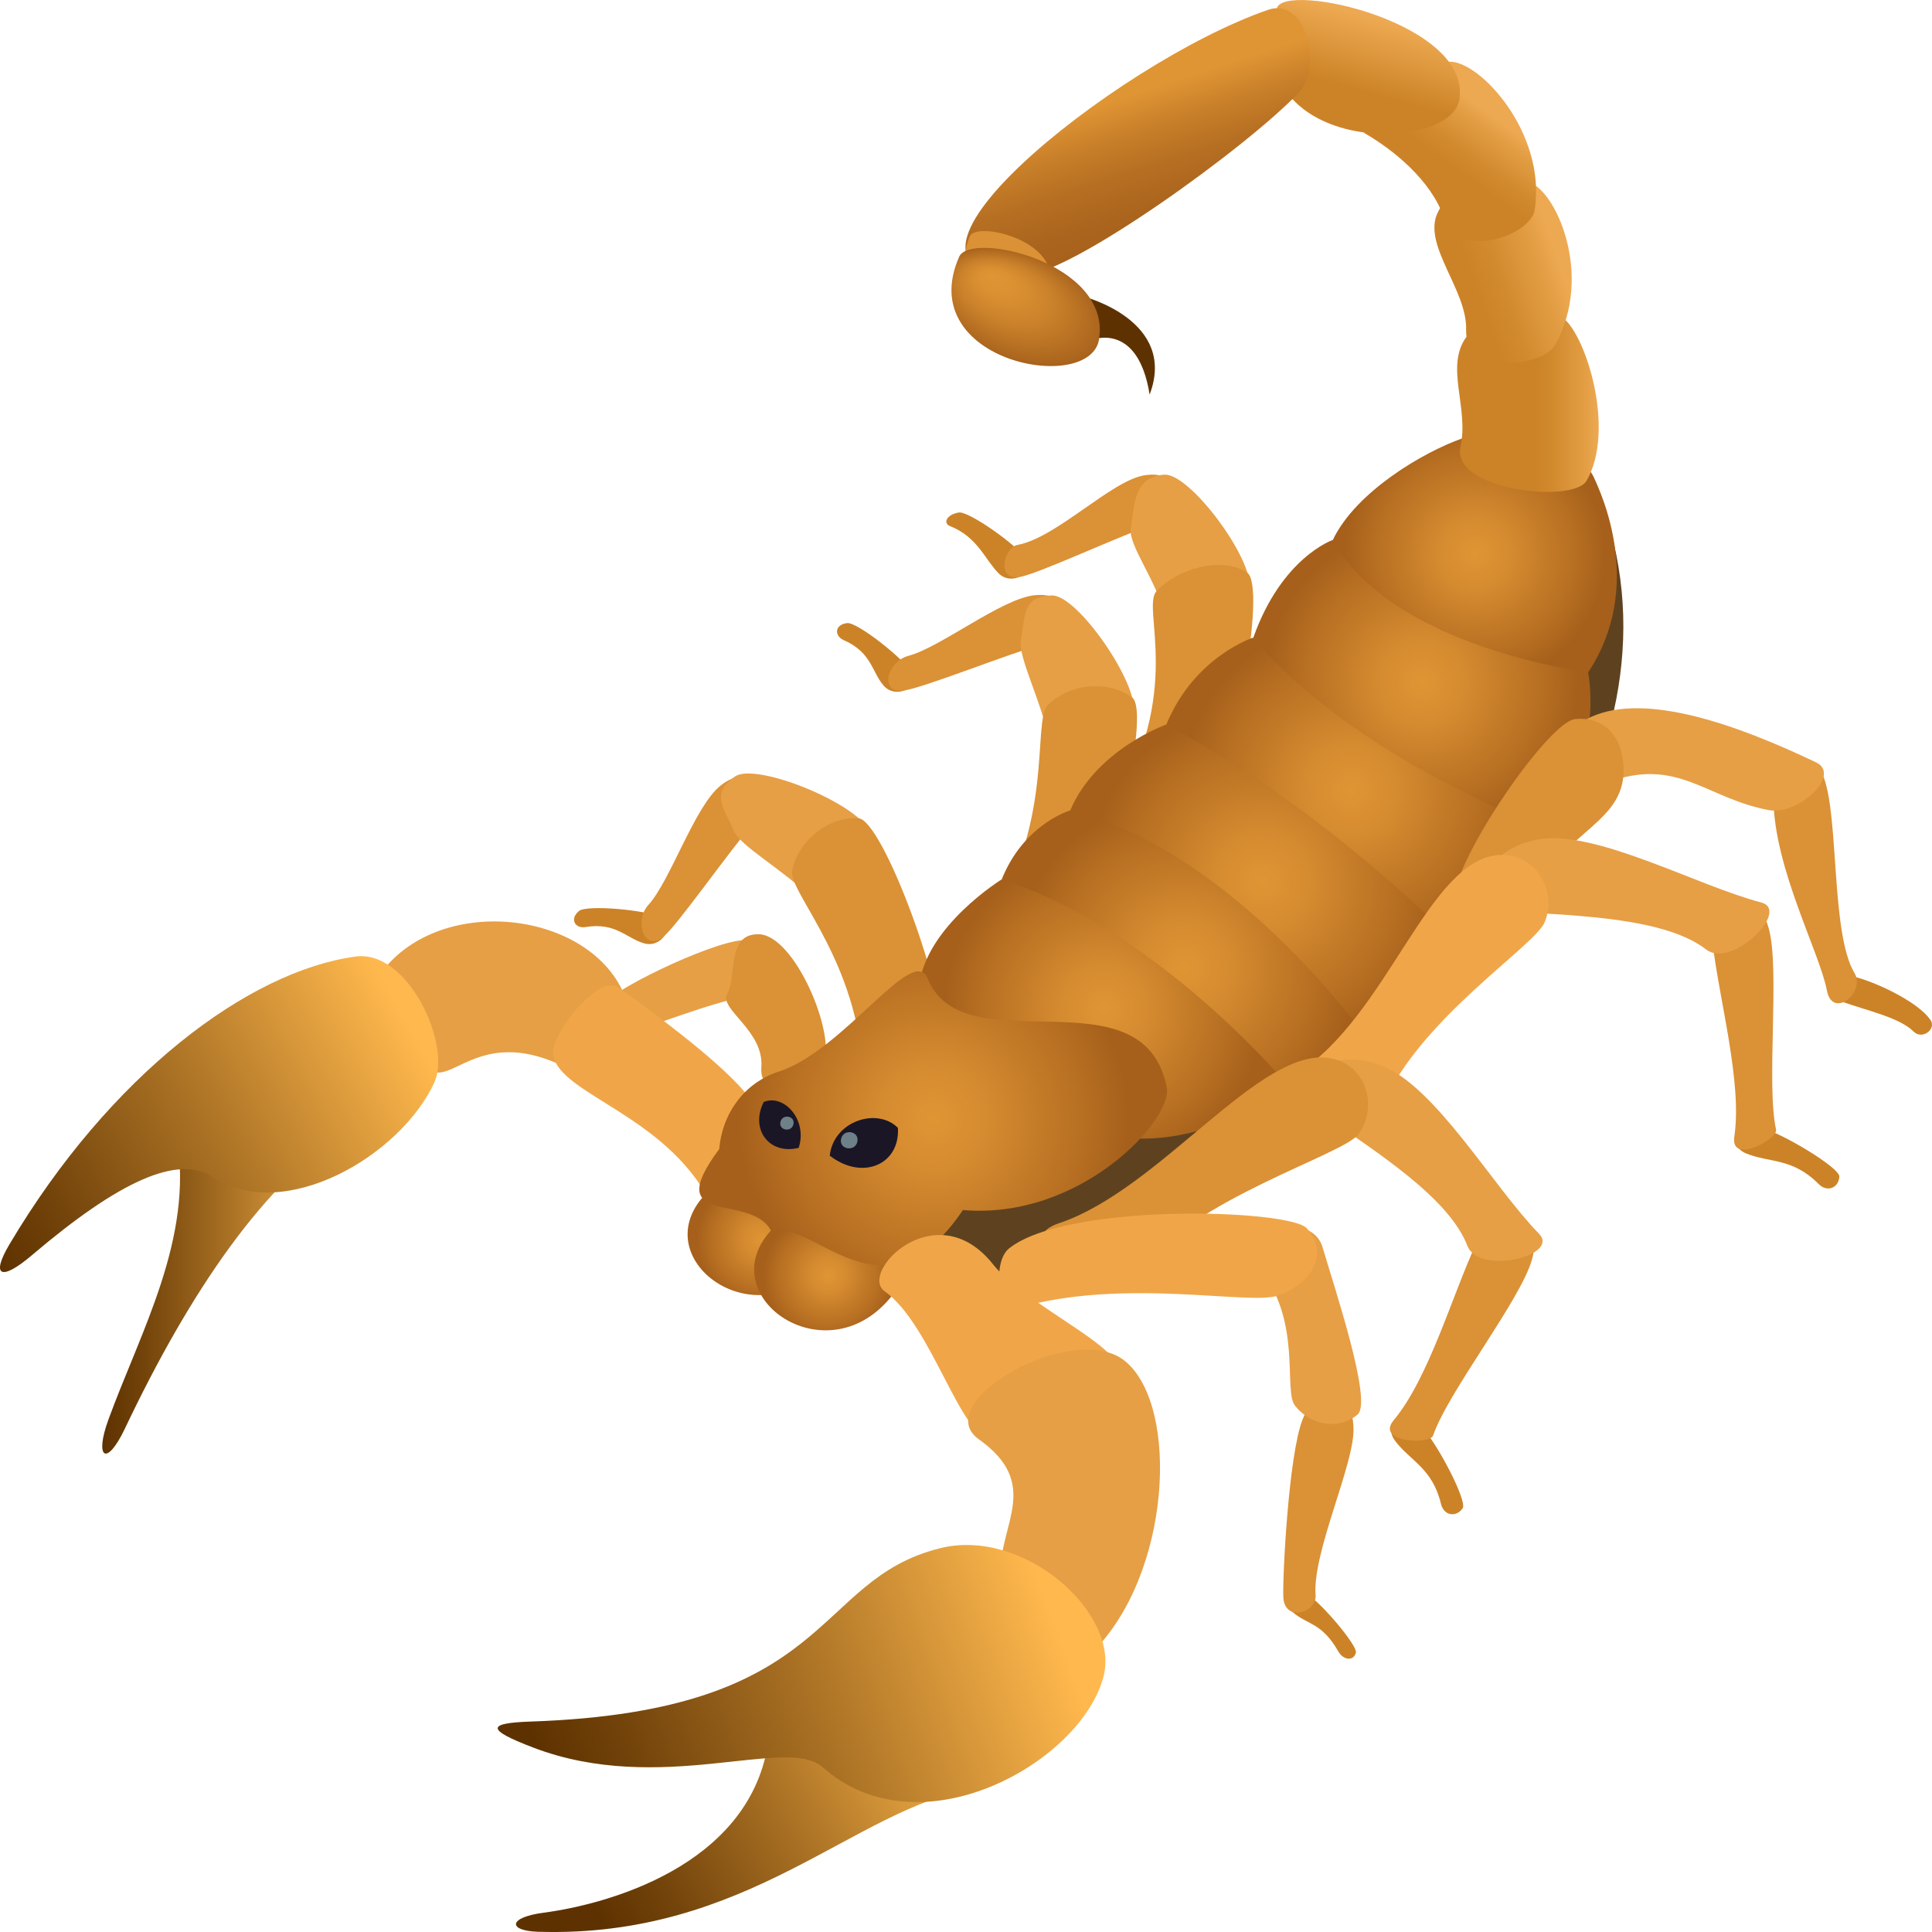
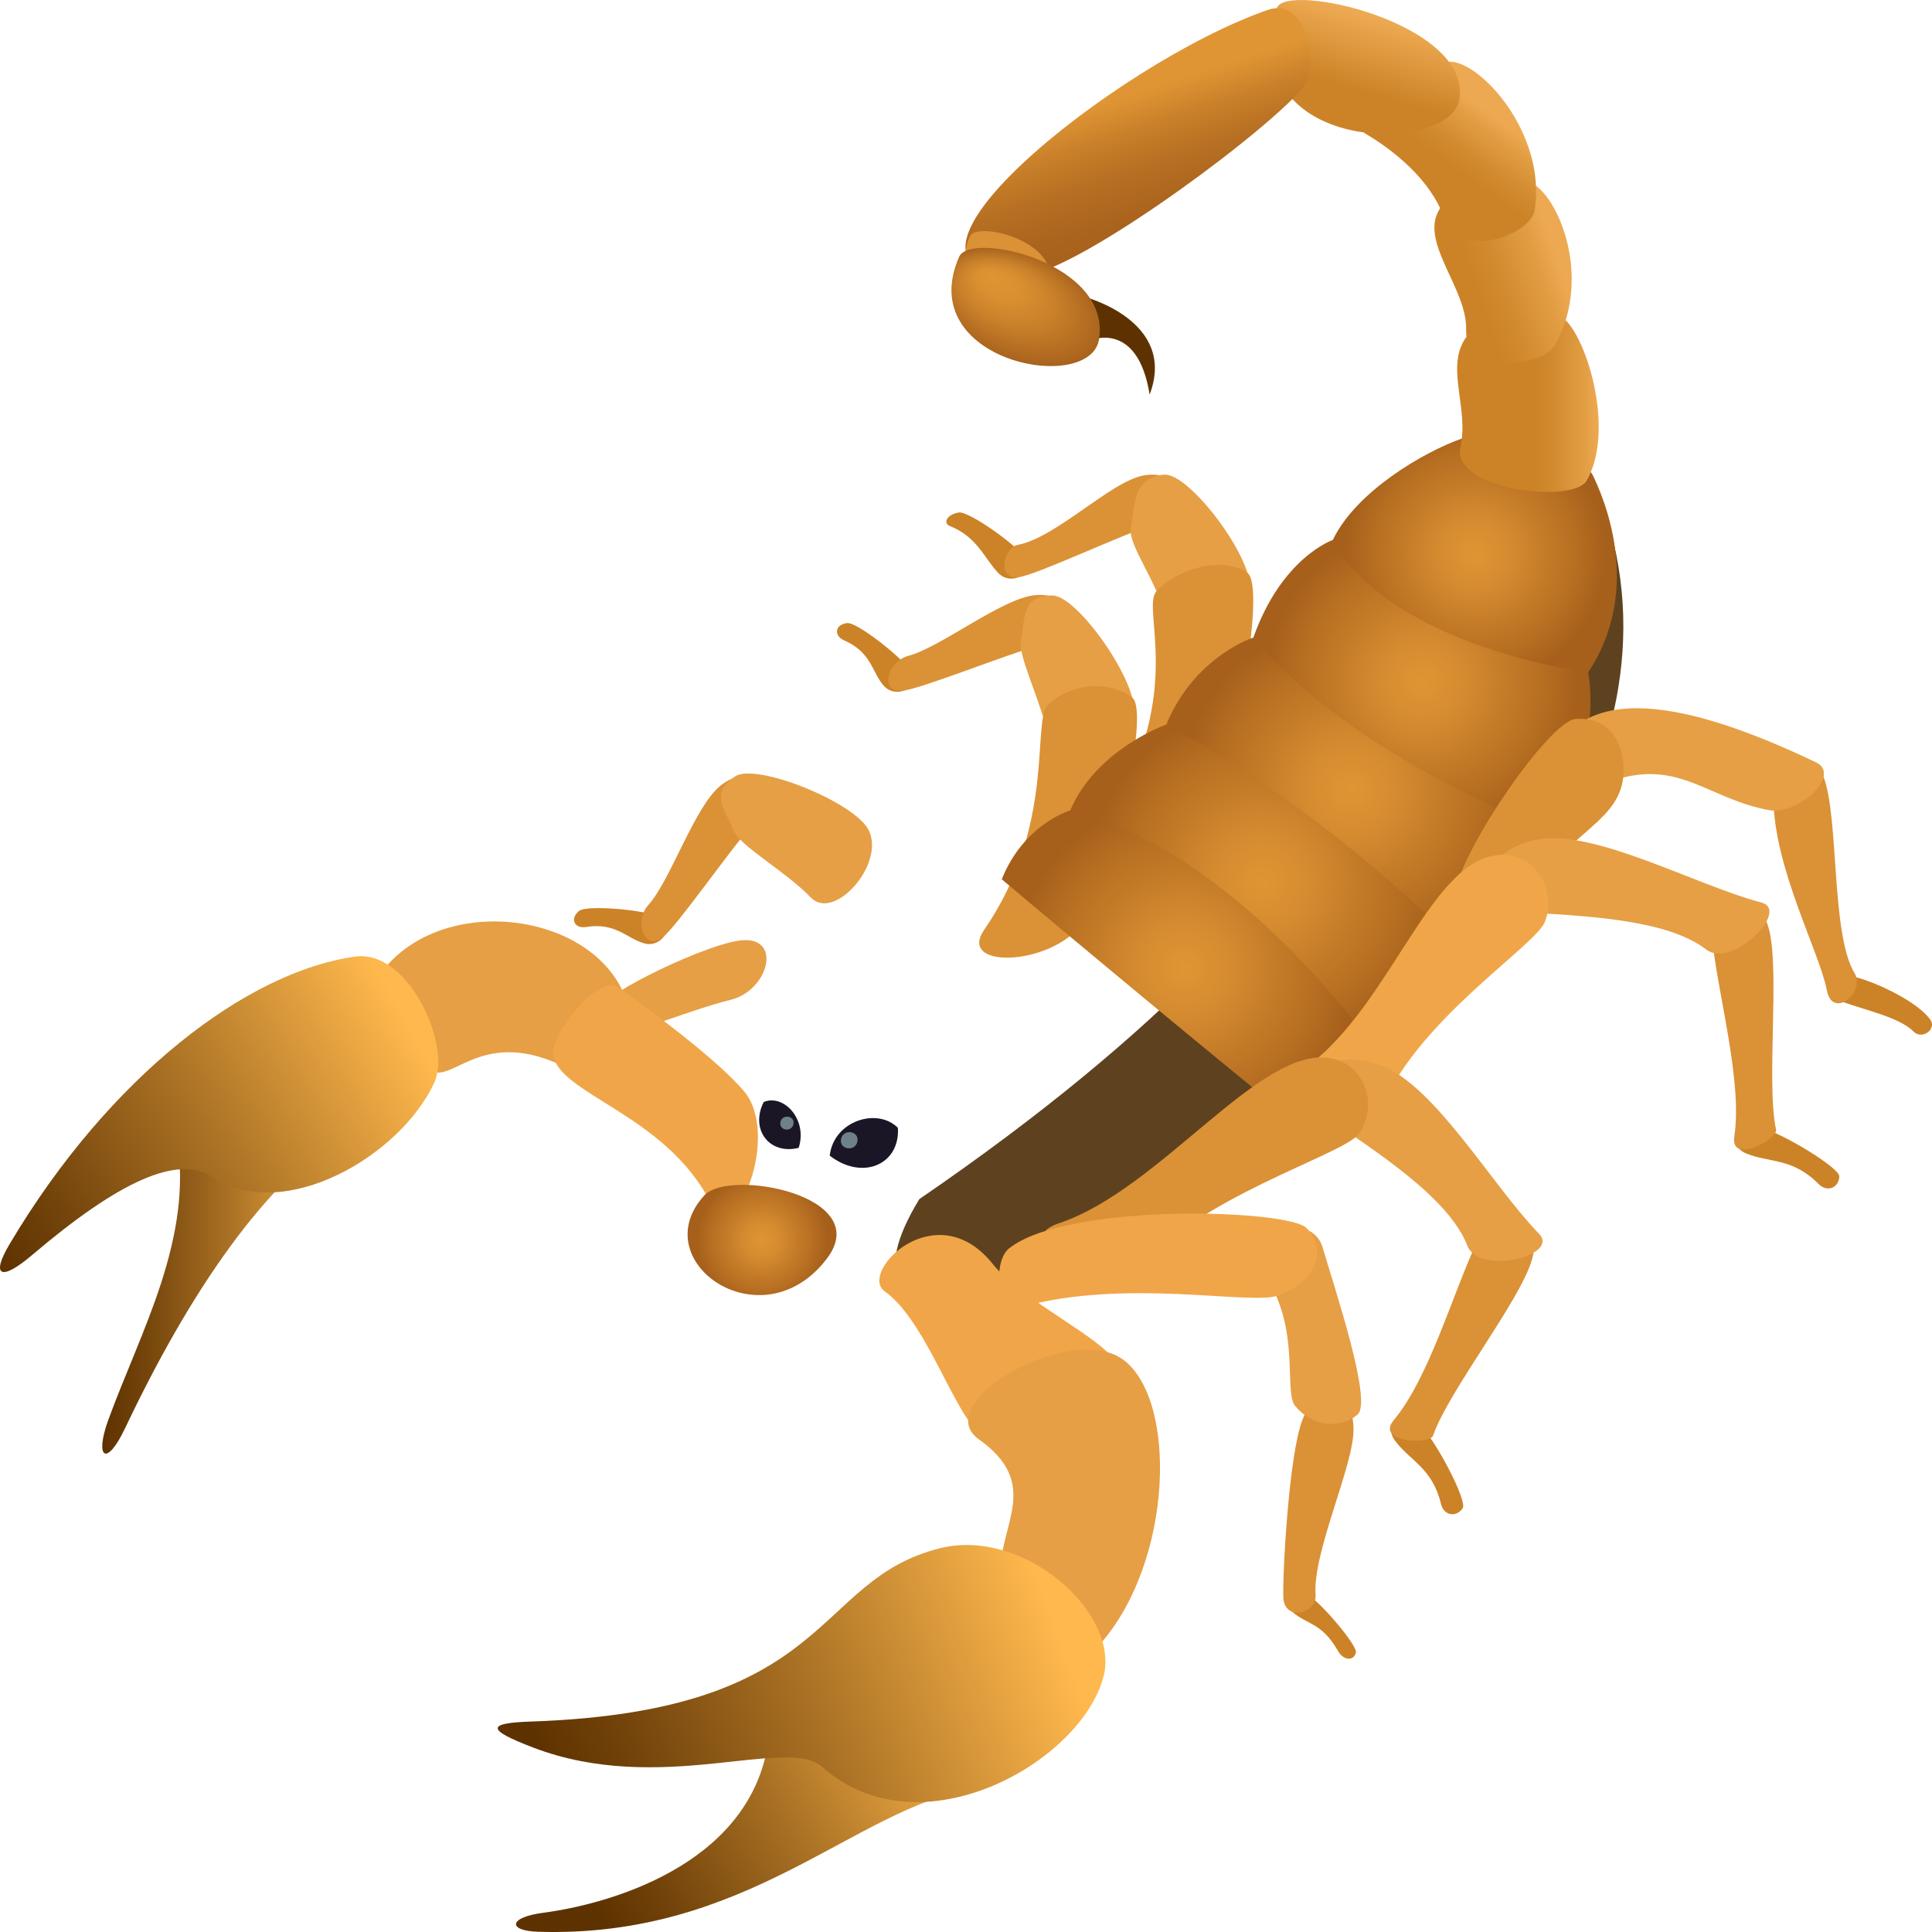
<svg xmlns="http://www.w3.org/2000/svg" xml:space="preserve" style="enable-background:new 0 0 64 64" viewBox="0 0 64 64">
  <path d="M30.454 39.722c-6.543 10.729 29.68-6.51 22.333-23.764-7.246 5.516-5.684 12.363-22.333 23.764z" style="fill:#5e4220" />
  <path d="M19.18 30.176c.263-.212 2.256-.03 2.685.206.528.285.056 1.025-.515.871-.594-.16-.942-.71-1.953-.543-.342.056-.543-.26-.216-.534z" style="fill:#cc8327" />
  <path d="M23.86 26.032c-.852.687-1.647 3.135-2.383 3.947-.482.532-.136 1.533.46 1.086.46-.34 2.185-2.839 3.123-3.92.819-.954-.174-1.955-1.2-1.113z" style="fill:#db9135" />
  <path d="M24.351 25.72c-.869.588-.312 1.109-.056 1.78.195.521 1.713 1.346 2.572 2.238.763.78 2.44-1.084 1.922-2.215-.432-.936-3.745-2.27-4.438-1.804z" style="fill:#e69f45" />
-   <path d="M28.432 27.104c-1.026-.05-1.984.76-2.189 1.72-.162.745 2.437 3.19 2.358 7.386-.03 1.512 2.31-.053 2.58-1.745.225-1.4-1.931-7.322-2.749-7.36z" style="fill:#db9135" />
  <path d="M28.063 20.64c.338-.035 1.903 1.202 2.131 1.633.285.524-.52.887-.914.448-.406-.458-.394-1.105-1.331-1.516-.317-.14-.309-.513.114-.565z" style="fill:#cc8327" />
  <path d="M34.27 19.718c-1.093.114-3.113 1.726-4.177 2.007-.698.183-.964 1.207-.217 1.158.575-.036 3.4-1.186 4.78-1.58 1.214-.352.938-1.728-.386-1.585z" style="fill:#db9135" />
  <path d="M34.854 19.725c-1.051.02-.875.76-1.033 1.46-.125.541.687 2.056.91 3.268.207 1.066 2.643.423 2.834-.807.157-1.017-1.873-3.933-2.71-3.92z" style="fill:#e69f45" />
  <path d="M37.5 23.102c-.83-.6-2.08-.443-2.785.25-.545.532.273 3.99-2.116 7.455-.861 1.25 1.961 1.212 3.124-.055.961-1.05 2.439-7.172 1.777-7.65z" style="fill:#db9135" />
  <path d="M31.762 16.977c.334-.052 1.96 1.105 2.21 1.525.309.508-.477.91-.89.492-.47-.476-.694-1.203-1.62-1.57-.22-.087-.122-.375.3-.447z" style="fill:#cc8327" />
  <path d="M37.912 15.745c-1.088.168-2.92 2.073-4.203 2.305-.447.08-.714 1.159.029 1.07.57-.064 3.28-1.35 4.642-1.812 1.192-.41.846-1.771-.468-1.563z" style="fill:#db9135" />
  <path d="M38.569 15.723c-1.05.073-.982 1.07-1.11 1.779-.096.545.868 1.75 1.155 2.95.26 1.054 2.66.289 2.788-.948.105-1.024-1.996-3.837-2.833-3.78z" style="fill:#e69f45" />
  <path d="M41.31 18.965c-.861-.561-2.333-.104-3 .62-.516.56.955 3.336-1.502 7.318-.798 1.29 2.018 1.114 3.116-.212.906-1.094 2.07-7.284 1.385-7.726z" style="fill:#db9135" />
  <path d="M24.585 31.147c-1.102.083-4.537 1.735-4.704 2.246-.205.646-.02.838.726.81.576-.02 2.208-.733 3.613-1.087 1.237-.318 1.698-2.074.365-1.969z" style="fill:#e69f45" />
-   <path d="M25.119 30.947c-1.052 0-.69 1.33-1.032 1.985-.267.506 1.234 1.21 1.133 2.43-.079 1.075 1.548 1.032 2.061-.133.425-.963-.96-4.282-2.162-4.282z" style="fill:#db9135" />
  <linearGradient id="a" x1="3.387" x2="11.553" y1="42.792" y2="42.792" gradientUnits="userSpaceOnUse">
    <stop offset="0" style="stop-color:#5e3200" />
    <stop offset=".164" style="stop-color:#72430a" />
    <stop offset=".501" style="stop-color:#a76f23" />
    <stop offset=".979" style="stop-color:#fbb54b" />
    <stop offset="1" style="stop-color:#ffb84d" />
  </linearGradient>
  <path d="M11.553 37.431c-2.751 1.663-5.264 5.358-7.415 9.892-.617 1.298-1.01.973-.551-.285 1.075-2.95 2.83-6.006 2.27-9.372l5.696-.235z" style="fill:url(#a)" />
  <path d="M20.814 33.336c-.832-3.014-5.788-3.81-7.969-1.38-.921 1.029.47 2.56 1.325 3.42.714.72 1.644-1.369 4.392-.103 1.621.747 2.758-.09 2.252-1.938z" style="fill:#e69f45" />
  <linearGradient id="b" x1="-.296" x2="13.495" y1="41.553" y2="33.835" gradientUnits="userSpaceOnUse">
    <stop offset="0" style="stop-color:#5e3200" />
    <stop offset=".164" style="stop-color:#72430a" />
    <stop offset=".501" style="stop-color:#a76f23" />
    <stop offset=".979" style="stop-color:#fbb54b" />
    <stop offset="1" style="stop-color:#ffb84d" />
  </linearGradient>
  <path d="M14.389 35.858c-1.119 2.433-4.984 4.692-7.357 3.128-1.142-.752-3.112.16-5.964 2.585-1.054.898-1.374.692-.753-.354 3.327-5.602 7.905-9.045 11.463-9.53 1.736-.238 3.187 2.92 2.61 4.171z" style="fill:url(#b)" />
  <path d="M24.641 36.141c-.922-1.079-3.166-2.73-4.174-3.438-.63-.444-2.236 1.557-2.14 2.237.185 1.31 3.7 1.967 5.203 4.879.826 1.6 2.347-2.236 1.111-3.678z" style="fill:#f0a648" />
  <radialGradient id="c" cx="41.821" cy="29.217" r="5.822" gradientUnits="userSpaceOnUse">
    <stop offset="0" style="stop-color:#e09534" />
    <stop offset=".284" style="stop-color:#d48a2f" />
    <stop offset=".793" style="stop-color:#b56d21" />
    <stop offset="1" style="stop-color:#a6601b" />
  </radialGradient>
  <path d="M48.19 31.224S44.53 26.023 38.636 24c0 0-2.326.822-3.184 2.847 5.824 3.85 9.851 7.587 9.851 7.587 2.309-1.066 2.887-3.21 2.887-3.21z" style="fill:url(#c)" />
  <radialGradient id="d" cx="25.244" cy="41.076" r="2.17" gradientUnits="userSpaceOnUse">
    <stop offset="0" style="stop-color:#e09534" />
    <stop offset=".284" style="stop-color:#d48a2f" />
    <stop offset=".793" style="stop-color:#b56d21" />
    <stop offset="1" style="stop-color:#a6601b" />
  </radialGradient>
  <path d="M23.333 39.597c-2.01 2.192 1.92 4.93 4.065 2.087 1.57-2.08-3.238-2.987-4.065-2.087z" style="fill:url(#d)" />
  <radialGradient id="e" cx="27.448" cy="42.243" r="2.17" gradientUnits="userSpaceOnUse">
    <stop offset="0" style="stop-color:#e09534" />
    <stop offset=".284" style="stop-color:#d48a2f" />
    <stop offset=".793" style="stop-color:#b56d21" />
    <stop offset="1" style="stop-color:#a6601b" />
  </radialGradient>
-   <path d="M25.537 40.764c-2.011 2.192 1.92 4.93 4.065 2.087 1.57-2.08-3.239-2.988-4.065-2.087z" style="fill:url(#e)" />
  <radialGradient id="f" cx="44.751" cy="26.172" r="5.609" gradientUnits="userSpaceOnUse">
    <stop offset="0" style="stop-color:#e09534" />
    <stop offset=".284" style="stop-color:#d48a2f" />
    <stop offset=".793" style="stop-color:#b56d21" />
    <stop offset="1" style="stop-color:#a6601b" />
  </radialGradient>
  <path d="M50.866 27.303s-4.855-3.492-9.347-6.183c0 0-1.949.62-2.883 2.88 5.516 2.95 9.554 7.224 9.554 7.224 2.777-1.9 2.676-3.92 2.676-3.92z" style="fill:url(#f)" />
  <radialGradient id="g" cx="47.103" cy="22.595" r="5.165" gradientUnits="userSpaceOnUse">
    <stop offset="0" style="stop-color:#e09534" />
    <stop offset=".284" style="stop-color:#d48a2f" />
    <stop offset=".793" style="stop-color:#b56d21" />
    <stop offset="1" style="stop-color:#a6601b" />
  </radialGradient>
  <path d="M52.611 22.271s-4.678-2.55-8.459-4.385c0 0-1.691.575-2.633 3.234 3.234 3.898 9.347 6.183 9.347 6.183 2.372-1.803 1.745-5.032 1.745-5.032z" style="fill:url(#g)" />
  <radialGradient id="h" cx="48.856" cy="18.357" r="4.328" gradientUnits="userSpaceOnUse">
    <stop offset="0" style="stop-color:#e09534" />
    <stop offset=".284" style="stop-color:#d48a2f" />
    <stop offset=".793" style="stop-color:#b56d21" />
    <stop offset="1" style="stop-color:#a6601b" />
  </radialGradient>
  <path d="M52.783 15.78c-.472-1.005-3.486-1.558-4.348-1.256-1.285.451-3.523 1.767-4.283 3.362 1.943 3.57 8.459 4.385 8.459 4.385 1.875-2.835.442-5.915.172-6.49z" style="fill:url(#h)" />
  <linearGradient id="i" x1="48.269" x2="52.96" y1="13.172" y2="13.172" gradientUnits="userSpaceOnUse">
    <stop offset=".543" style="stop-color:#cc8327" />
    <stop offset=".68" style="stop-color:#d28a2e" />
    <stop offset=".883" style="stop-color:#e19c42" />
    <stop offset="1" style="stop-color:#eda951" />
  </linearGradient>
  <path d="M51.7 10.482c-1.03-.561-2.033-.795-3.117.668-.732.99.087 2.346-.203 3.651-.312 1.44 3.731 1.892 4.176 1.125.997-1.713-.07-5.015-.855-5.444z" style="fill:url(#i)" />
  <linearGradient id="j" x1="47.197" x2="51.508" y1="9.77" y2="8.318" gradientUnits="userSpaceOnUse">
    <stop offset=".367" style="stop-color:#cc8327" />
    <stop offset=".557" style="stop-color:#d28a2e" />
    <stop offset=".838" style="stop-color:#e19c42" />
    <stop offset="1" style="stop-color:#eda951" />
  </linearGradient>
  <path d="M50.587 6.017c-1.123-.216-2.153-.575-2.954 1.01-.54 1.073.974 2.57.934 3.895-.048 1.462 2.513 1.272 2.947.503 1.31-2.318-.008-5.231-.927-5.408z" style="fill:url(#j)" />
  <linearGradient id="k" x1="47.284" x2="49.284" y1="6.487" y2="3.71" gradientUnits="userSpaceOnUse">
    <stop offset=".367" style="stop-color:#cc8327" />
    <stop offset=".557" style="stop-color:#d28a2e" />
    <stop offset=".838" style="stop-color:#e19c42" />
    <stop offset="1" style="stop-color:#eda951" />
  </linearGradient>
  <path d="M47.992 2.043c-1.1.06-3.502 1.945-2.75 2.391.908.534 2.16 1.522 2.601 2.796.49 1.404 2.859.572 2.994-.27.406-2.542-1.827-4.974-2.845-4.917z" style="fill:url(#k)" />
  <linearGradient id="l" x1="44.606" x2="45.643" y1="4.348" y2=".644" gradientUnits="userSpaceOnUse">
    <stop offset=".367" style="stop-color:#cc8327" />
    <stop offset="1" style="stop-color:#eda951" />
  </linearGradient>
  <path d="M42.298.271c-1.37 4.85 5.75 4.882 6.045 3.026C48.752.756 42.55-.619 42.298.272z" style="fill:url(#l)" />
  <path d="M36.144 11.267s1.545-.66 1.939 1.804c.93-2.446-2.168-3.241-2.168-3.241l.23 1.437z" style="fill:#5e3200" />
  <linearGradient id="m" x1="38.748" x2="36.541" y1="8.186" y2="1.401" gradientUnits="userSpaceOnUse">
    <stop offset="0" style="stop-color:#a6601b" />
    <stop offset=".192" style="stop-color:#aa641d" />
    <stop offset=".383" style="stop-color:#b66f22" />
    <stop offset=".574" style="stop-color:#ca812a" />
    <stop offset=".73" style="stop-color:#e09534" />
  </linearGradient>
  <path d="M42.008.325c-5.116 1.766-14.01 8.99-8.035 8.781 1.533-.053 7.32-4.213 9.06-6.047.776-.814.252-3.175-1.025-2.734z" style="fill:url(#m)" />
  <path d="M32.129 7.823c-.882 2 2.493 2.637 2.663 1.571.233-1.46-2.447-2.063-2.663-1.57z" style="fill:#db9135" />
  <radialGradient id="n" cx="33.754" cy="10.169" r="3.036" fx="32.496" fy="9.061" gradientTransform="matrix(.931 .366 -.215 .549 4.528 -7.75)" gradientUnits="userSpaceOnUse">
    <stop offset="0" style="stop-color:#e09534" />
    <stop offset=".238" style="stop-color:#da9031" />
    <stop offset=".553" style="stop-color:#c9802a" />
    <stop offset=".909" style="stop-color:#ae681f" />
    <stop offset="1" style="stop-color:#a6601b" />
  </radialGradient>
  <path d="M31.774 8.505c-1.535 3.478 4.337 4.586 4.634 2.733.404-2.542-4.258-3.59-4.634-2.733z" style="fill:url(#n)" />
  <radialGradient id="o" cx="39.244" cy="32.06" r="5.652" gradientUnits="userSpaceOnUse">
    <stop offset="0" style="stop-color:#e09534" />
    <stop offset=".284" style="stop-color:#d48a2f" />
    <stop offset=".793" style="stop-color:#b56d21" />
    <stop offset="1" style="stop-color:#a6601b" />
  </radialGradient>
  <path d="M45.303 34.434s-4.4-6.257-9.851-7.587c0 0-1.53.443-2.267 2.281a805.59 805.59 0 0 0 9.836 8.144c2.033-1.17 2.282-2.838 2.282-2.838z" style="fill:url(#o)" />
  <radialGradient id="p" cx="36.565" cy="33.424" r="5.282" gradientUnits="userSpaceOnUse">
    <stop offset="0" style="stop-color:#e09534" />
    <stop offset=".284" style="stop-color:#d48a2f" />
    <stop offset=".793" style="stop-color:#b56d21" />
    <stop offset="1" style="stop-color:#a6601b" />
  </radialGradient>
-   <path d="M42.676 35.972s-4.253-5.136-9.49-6.844c0 0-2.51 1.55-2.732 3.511.916 3.498 4.696 4.845 6.805 5.052 2.945.29 5.417-1.719 5.417-1.719z" style="fill:url(#p)" />
  <radialGradient id="q" cx="30.915" cy="37.046" r="6.471" gradientUnits="userSpaceOnUse">
    <stop offset="0" style="stop-color:#e09534" />
    <stop offset=".284" style="stop-color:#d48a2f" />
    <stop offset=".793" style="stop-color:#b56d21" />
    <stop offset="1" style="stop-color:#a6601b" />
  </radialGradient>
-   <path d="M38.653 36.028c-.779-3.944-6.727-.667-7.922-3.611-.48-1.185-2.777 2.389-4.936 3.083-1.098.353-1.86 1.329-1.97 2.564-1.969 2.644 1.031 1.422 1.712 2.7 1.43-.403 3.722 3.23 6.361-.68 3.917.333 6.961-3.013 6.755-4.056z" style="fill:url(#q)" />
  <path d="M63.95 33.79c-.444-.655-2.017-1.344-2.61-1.45-.724-.131-.94.61-.29.852.74.27 1.869.51 2.334.974.291.297.771-.076.567-.376z" style="fill:#cc8327" />
  <path d="M61.431 32.231c-.775-1.295-.512-5.09-1.011-6.465-.221-.608-1.68-.122-1.671.712.021 2.281 1.534 5.086 1.768 6.328.185.978 1.3.066.914-.575z" style="fill:#db9135" />
  <path d="M60.162 25.256c-2.625-1.256-5.628-2.316-7.43-1.518-1.628.722-.813 2.594.756 2.098 2.155-.681 3.093.625 5.106 1 .986.184 2.417-1.173 1.568-1.58z" style="fill:#e69f45" />
  <path d="M52.177 23.82c-.846.085-3.708 4.207-3.99 5.768-.344 1.888 2.156 2.255 2.581.488.575-2.393 2.92-2.642 3.012-4.434.056-1.077-.535-1.931-1.603-1.821z" style="fill:#db9135" />
  <path d="M60.93 38.972c.012-.29-1.925-1.458-2.562-1.596-.772-.174-1.19.56-.52.835.756.312 1.53.136 2.39 1.006.298.302.678.122.692-.245z" style="fill:#cc8327" />
  <path d="M58.835 37.42c-.335-1.505.137-5.32-.246-6.676-.461-1.64-2.045-1.124-1.854.516.217 1.86.984 4.614.717 6.389-.142.95 1.45.086 1.383-.23z" style="fill:#db9135" />
  <path d="M58.343 29.896c-2.159-.567-5.483-2.42-7.386-2.09-1.961.344-2.489 2.276-.684 2.398 2.046.137 4.897.206 6.247 1.25.85.656 2.81-1.3 1.823-1.558z" style="fill:#e69f45" />
  <path d="M49.686 28.323c-2.372.099-3.713 5.36-6.73 7.242-1.737 1.084 2.103 2.748 2.855 1.03 1.264-2.885 5.042-5.262 5.36-6.048.417-1.016-.278-2.274-1.485-2.224z" style="fill:#f0a648" />
  <path d="M48.454 49.962c.16-.243-.887-2.235-1.359-2.68-.569-.546-1.308-.133-.882.445.486.657 1.239.904 1.52 2.088.098.411.517.451.72.147z" style="fill:#cc8327" />
  <path d="M47.472 47.557c.5-1.459 2.896-4.481 3.278-5.838.46-1.64-1.164-2.011-1.858-.507-.786 1.702-1.568 4.45-2.722 5.832-.62.74 1.195.818 1.302.513z" style="fill:#db9135" />
  <path d="M50.981 40.869c-1.55-1.593-3.427-4.885-5.228-5.577-1.857-.712-3.319.67-1.838 1.7 1.678 1.168 4.082 2.688 4.693 4.274.385.997 3.083.331 2.373-.397z" style="fill:#e69f45" />
  <path d="M44.094 35.06c-2.329-.464-5.643 4.345-9.026 5.465-1.945.644 1.386 3.165 2.53 1.672 1.915-2.506 6.909-3.939 7.405-4.628.648-.89.276-2.276-.909-2.51z" style="fill:#db9135" />
  <path d="M44.916 54.748c.061-.23-1.136-1.639-1.575-1.905-.534-.323-.97.168-.532.551.493.436.967.338 1.523 1.31.166.292.503.338.584.044z" style="fill:#cc8327" />
  <path d="M43.58 52.83c-.102-1.425 1.286-4.318 1.257-5.508-.035-1.436-1.181-1.594-1.69-.294-.465 1.19-.669 5.285-.634 5.902.05.802 1.114.511 1.068-.1z" style="fill:#db9135" />
  <path d="M44.973 46.857c.5-.425-.762-4.178-1.156-5.524-.402-1.383-3.014-.404-2.136.64 1.478 1.753.818 4.092 1.218 4.594.517.651 1.447.823 2.074.29z" style="fill:#e69f45" />
  <path d="M43.292 40.691c-.57-.642-7.977-.861-9.872.67-.543.44-.383 2.166.328 1.96 3.484-1.006 7.67-.073 8.583-.403 1.184-.426 1.683-1.413.96-2.227z" style="fill:#f0a648" />
  <path d="M32.893 41.88c.947 1.188 3.65 2.46 4.043 3.224.493.962-2.874 2.377-4.128 2.501-.963.096-1.94-3.715-3.502-4.829-.879-.627 1.703-3.262 3.587-.897z" style="fill:#f0a648" />
  <path d="M37.286 45.102c1.796 1.506 1.508 7.077-1.121 9.652-1.115 1.09-3.017-1.372-3.027-2.655-.011-1.627 1.353-2.947-.71-4.418-1.705-1.216 3.163-4.004 4.858-2.579z" style="fill:#e69f45" />
  <linearGradient id="r" x1="-52.134" x2="-42.184" y1="87.039" y2="77.72" gradientTransform="rotate(13.712 81.478 374.916)" gradientUnits="userSpaceOnUse">
    <stop offset="0" style="stop-color:#5e3200" />
    <stop offset=".164" style="stop-color:#72430a" />
    <stop offset=".501" style="stop-color:#a76f23" />
    <stop offset=".979" style="stop-color:#fbb54b" />
    <stop offset="1" style="stop-color:#ffb84d" />
  </linearGradient>
  <path d="M32.267 59.238c-3.974.674-7.483 4.976-14.449 4.754-1.002-.032-.99-.477.189-.631 2.108-.277 6.742-1.541 7.424-5.534l6.836 1.41z" style="fill:url(#r)" />
  <linearGradient id="s" x1="-54.248" x2="-39.649" y1="83.989" y2="74.232" gradientTransform="rotate(13.712 81.478 374.916)" gradientUnits="userSpaceOnUse">
    <stop offset="0" style="stop-color:#5e3200" />
    <stop offset=".164" style="stop-color:#72430a" />
    <stop offset=".501" style="stop-color:#a76f23" />
    <stop offset=".979" style="stop-color:#fbb54b" />
    <stop offset="1" style="stop-color:#ffb84d" />
  </linearGradient>
  <path d="M36.56 55.517c-.713 2.844-6.082 5.9-9.31 3.022-1.181-1.057-5.367.967-9.59-.65-1.562-.596-1.536-.81-.09-.86 10.122-.337 9.3-4.677 13.57-5.742 2.777-.693 5.946 2.137 5.42 4.23z" style="fill:url(#s)" />
  <path d="M29.744 37.362c.075 1.217-1.178 1.758-2.259.92.134-1.162 1.583-1.604 2.26-.92z" style="fill:#1a1626" />
  <path d="M28.402 37.813c-.068.353-.612.273-.541-.08.07-.354.61-.274.541.08z" style="fill:#6e8189" />
  <path d="M25.3 36.504c-.458.898.174 1.763 1.157 1.52.304-.932-.488-1.794-1.157-1.52z" style="fill:#1a1626" />
  <path d="M26.285 37.236c-.055.283-.489.219-.433-.064.056-.282.487-.218.433.064z" style="fill:#6e8189" />
</svg>